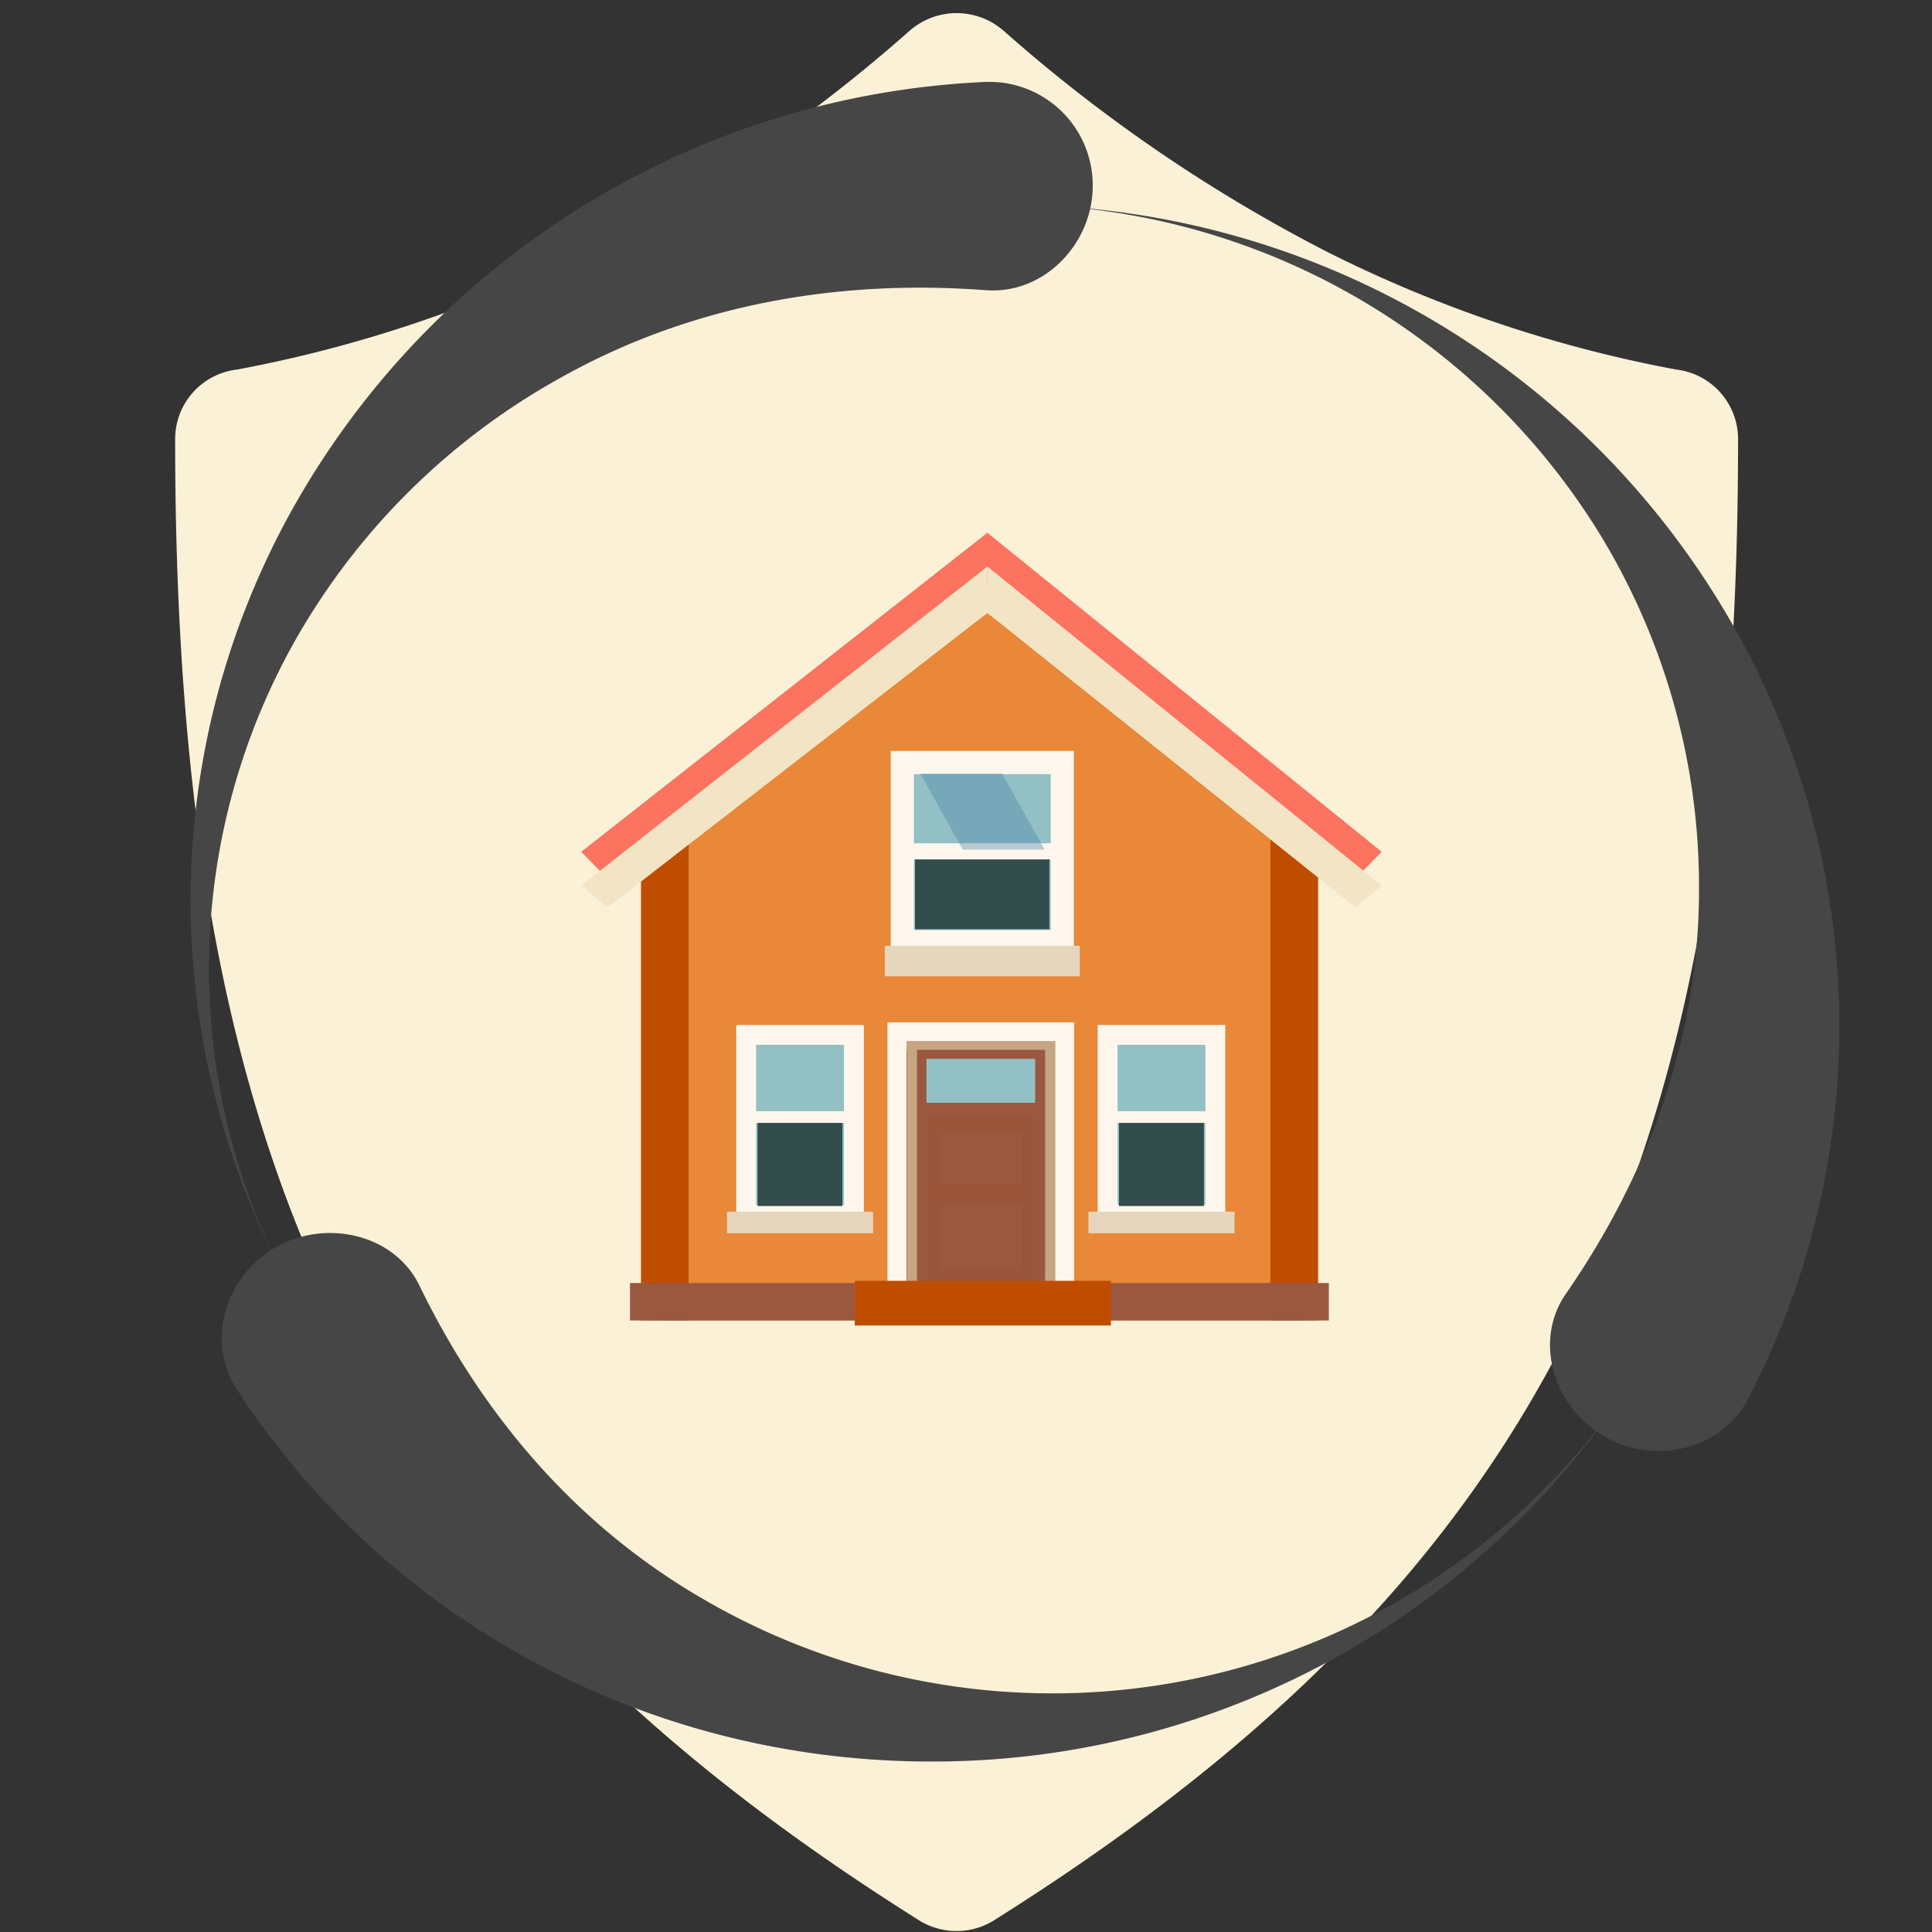
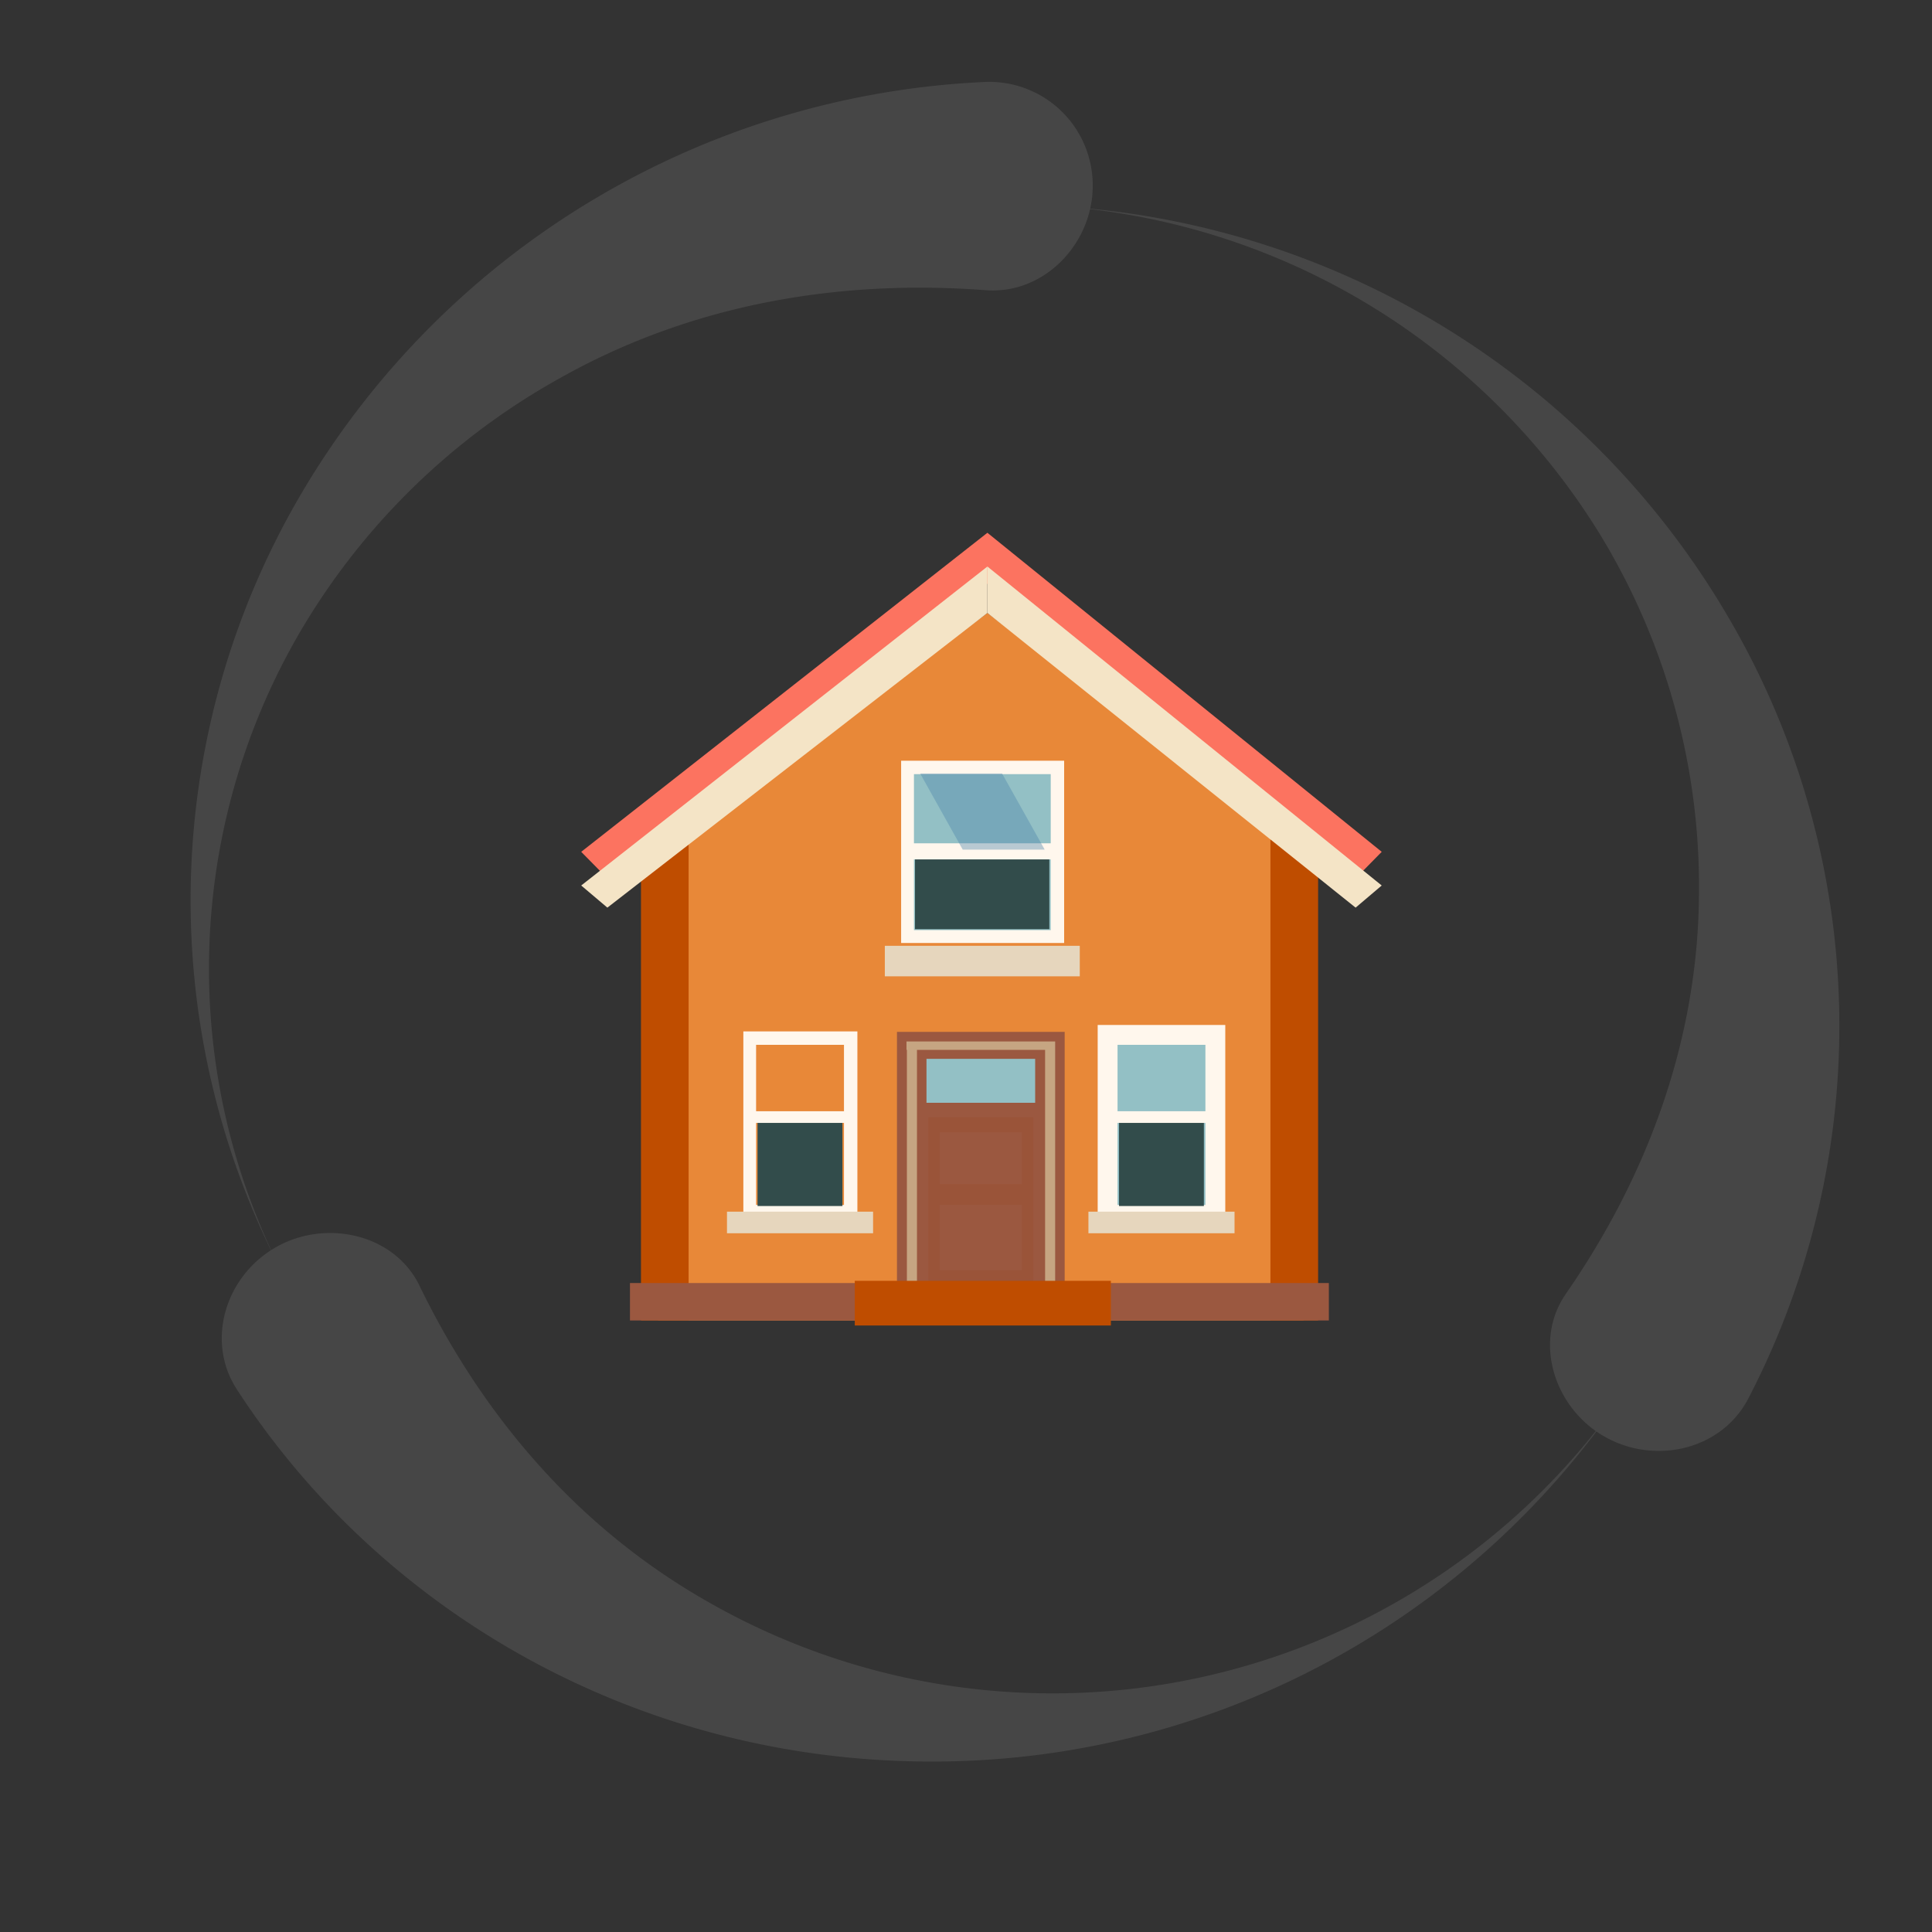
<svg xmlns="http://www.w3.org/2000/svg" viewBox="0 0 288 288">
  <rect x="0" y="0" width="288" height="288" fill="#333333" stroke="none" />
  <defs>
    <style>.cls-1{isolation:isolate;}.cls-2{fill:#fbf1d6;}.cls-3{fill:#fc7360;}.cls-4{fill:#e88838;}.cls-5{fill:#bf4d00;}.cls-6{fill:#f4e4c6;}.cls-7{fill:#93c0c5;}.cls-8{fill:#fff7ed;}.cls-13,.cls-9{fill:none;stroke:#fff7ed;stroke-miterlimit:10;}.cls-9{stroke-width:3px;}.cls-10{fill:#e6d6bd;}.cls-11{fill:#324c4b;}.cls-12{fill:#4e85ab;opacity:0.4;mix-blend-mode:screen;}.cls-13{stroke-width:2px;}.cls-14{fill:#9b5840;}.cls-15{opacity:0.7;}.cls-15,.cls-17{mix-blend-mode:multiply;}.cls-16{fill:#d9c69e;}.cls-17{fill:#974c2b;opacity:0.3;}.cls-18{fill:#464646;}</style>
  </defs>
  <title>Housing owner</title>
  <g class="cls-1">
    <g id="Layer_1" data-name="Layer 1">
      <g id="img_comprehensive" data-name="img comprehensive">
        <g id="Group-2">
-           <path id="Shape" class="cls-2" d="M35.32,55.09A195.72,195.72,0,0,0,86.94,37.76,233.89,233.89,0,0,0,135.6,4.58a10.65,10.65,0,0,1,14,0,233.89,233.89,0,0,0,48.66,33.18,195.72,195.72,0,0,0,51.61,17.33,10.43,10.43,0,0,1,9.22,10.51c0,54.56-7.19,96.59-24.7,131.8-17.51,35.39-45.16,63-85.9,88.66a10.58,10.58,0,0,1-11.8,0C96,260.44,68.32,232.79,50.81,197.4c-17.51-35.21-24.7-77.24-24.7-131.8A10.43,10.43,0,0,1,35.32,55.09Z" />
-         </g>
+           </g>
      </g>
      <polygon class="cls-3" points="147.19 79.42 86.64 126.98 90.54 130.94 147.19 87.01 202.08 130.94 205.97 126.98 147.19 79.42" />
      <polygon class="cls-4" points="194.32 196.84 98.1 196.84 98.1 127.65 147.2 91.37 194.32 127.65 194.32 196.84" />
      <polygon class="cls-5" points="196.49 196.84 189.38 196.84 189.38 120.39 196.49 127.65 196.49 196.84" />
      <polygon class="cls-5" points="102.65 196.84 95.55 196.84 95.55 126.91 102.65 123.6 102.65 196.84" />
      <polygon class="cls-6" points="147.19 91.37 90.54 135.3 86.64 132 147.19 84.45 147.19 91.37" />
      <polygon class="cls-6" points="147.19 91.37 202.08 135.3 205.97 132 147.19 84.45 147.19 91.37" />
      <rect class="cls-7" x="135.26" y="114.42" width="22.34" height="25.21" />
      <path class="cls-8" d="M156.63,115.4v23.25H136.24V115.4Zm2-2h-24.3v27.17h24.3V113.44Z" />
-       <rect class="cls-9" x="134.28" y="113.44" width="24.3" height="27.17" />
      <rect class="cls-10" x="131.9" y="140.99" width="29.06" height="4.55" />
      <rect class="cls-11" x="136.4" y="127.45" width="20.02" height="11.06" />
      <rect class="cls-8" x="135.31" y="125.71" width="22.21" height="2.4" />
      <polygon class="cls-12" points="149.38 115.31 155.73 126.65 143.51 126.65 137.17 115.31 149.38 115.31" />
-       <rect class="cls-7" x="111.73" y="154.77" width="15.06" height="25.83" />
      <path class="cls-8" d="M125.81,155.75v23.87h-13.1V155.75Zm2-2h-17v27.79h17V153.79Z" />
-       <rect class="cls-13" x="110.75" y="153.79" width="17.02" height="27.79" />
      <rect class="cls-10" x="108.37" y="180.62" width="21.78" height="3.22" />
      <rect class="cls-11" x="112.93" y="166.72" width="12.65" height="13.06" />
      <rect class="cls-8" x="111.77" y="165.65" width="14.93" height="1.74" />
      <rect class="cls-7" x="165.61" y="154.77" width="15.06" height="25.83" />
-       <path class="cls-8" d="M179.69,155.75v23.87h-13.1V155.75Zm2-2h-17v27.79h17V153.79Z" />
+       <path class="cls-8" d="M179.69,155.75v23.87h-13.1V155.75Zm2-2h-17v27.79h17Z" />
      <rect class="cls-13" x="164.63" y="153.79" width="17.02" height="27.79" />
      <rect class="cls-10" x="162.25" y="180.62" width="21.78" height="3.22" />
      <rect class="cls-11" x="166.81" y="166.72" width="12.65" height="13.06" />
      <rect class="cls-8" x="165.66" y="165.65" width="14.93" height="1.74" />
      <rect class="cls-14" x="133.71" y="153.82" width="25" height="40.85" />
-       <path class="cls-8" d="M157.29,155.23v38H135.13v-38Zm2.83-2.83H132.3v43.68h27.83V152.4Z" />
      <g class="cls-15">
        <polygon class="cls-16" points="135.13 155.25 135.13 156.5 135.19 156.5 135.19 193.08 136.69 193.08 136.69 156.5 155.79 156.5 155.79 193.08 157.29 193.08 157.29 156.5 157.29 155.41 157.29 155.25 135.13 155.25" />
      </g>
      <rect class="cls-7" x="138.11" y="157.84" width="16.2" height="6.55" />
      <rect class="cls-17" x="138.39" y="166.55" width="15.64" height="24.91" />
      <rect class="cls-14" x="140.08" y="168.79" width="12.25" height="7.73" />
      <rect class="cls-14" x="140.08" y="179.6" width="12.25" height="9.75" />
      <rect class="cls-14" x="93.91" y="191.26" width="104.18" height="5.58" />
      <rect class="cls-5" x="127.42" y="190.93" width="38.18" height="6.66" />
      <g id="Group-3">
        <g id="noun_Circulation_342737" data-name="noun Circulation 342737">
          <path id="Shape-2" data-name="Shape" class="cls-18" d="M138.81,262.59a124,124,0,0,0,102.91-54.43,103.42,103.42,0,0,1-136.41,30.49c-19.71-11.25-33.65-28.19-42.78-47-3.74-7.73-14-10-21.47-5.69s-10.43,13.93-5.76,21.14C57.05,240.64,95.47,262.59,138.81,262.59Z" />
          <path id="Shape-3" data-name="Shape" class="cls-18" d="M257.5,91.77a124,124,0,0,0-99.25-61,103.25,103.25,0,0,1,80.21,48.81,100.85,100.85,0,0,1,14.81,53c0,22.55-7.88,43-19.85,60.29-4.91,7.08-1.76,17,5.76,21.28s17.44,2,21.43-5.66A120.43,120.43,0,0,0,257.5,91.77Z" />
          <path id="Shape-4" data-name="Shape" class="cls-18" d="M45.22,73.07A119.58,119.58,0,0,0,41.4,188.4a99.59,99.59,0,0,1,2.64-93A102.67,102.67,0,0,1,83.48,56.36c20-11.25,42.1-14.72,63.47-13.1,8.76.66,15.94-7,15.94-15.54A15.42,15.42,0,0,0,147,12.21,124.8,124.8,0,0,0,45.22,73.07Z" />
        </g>
      </g>
    </g>
  </g>
</svg>